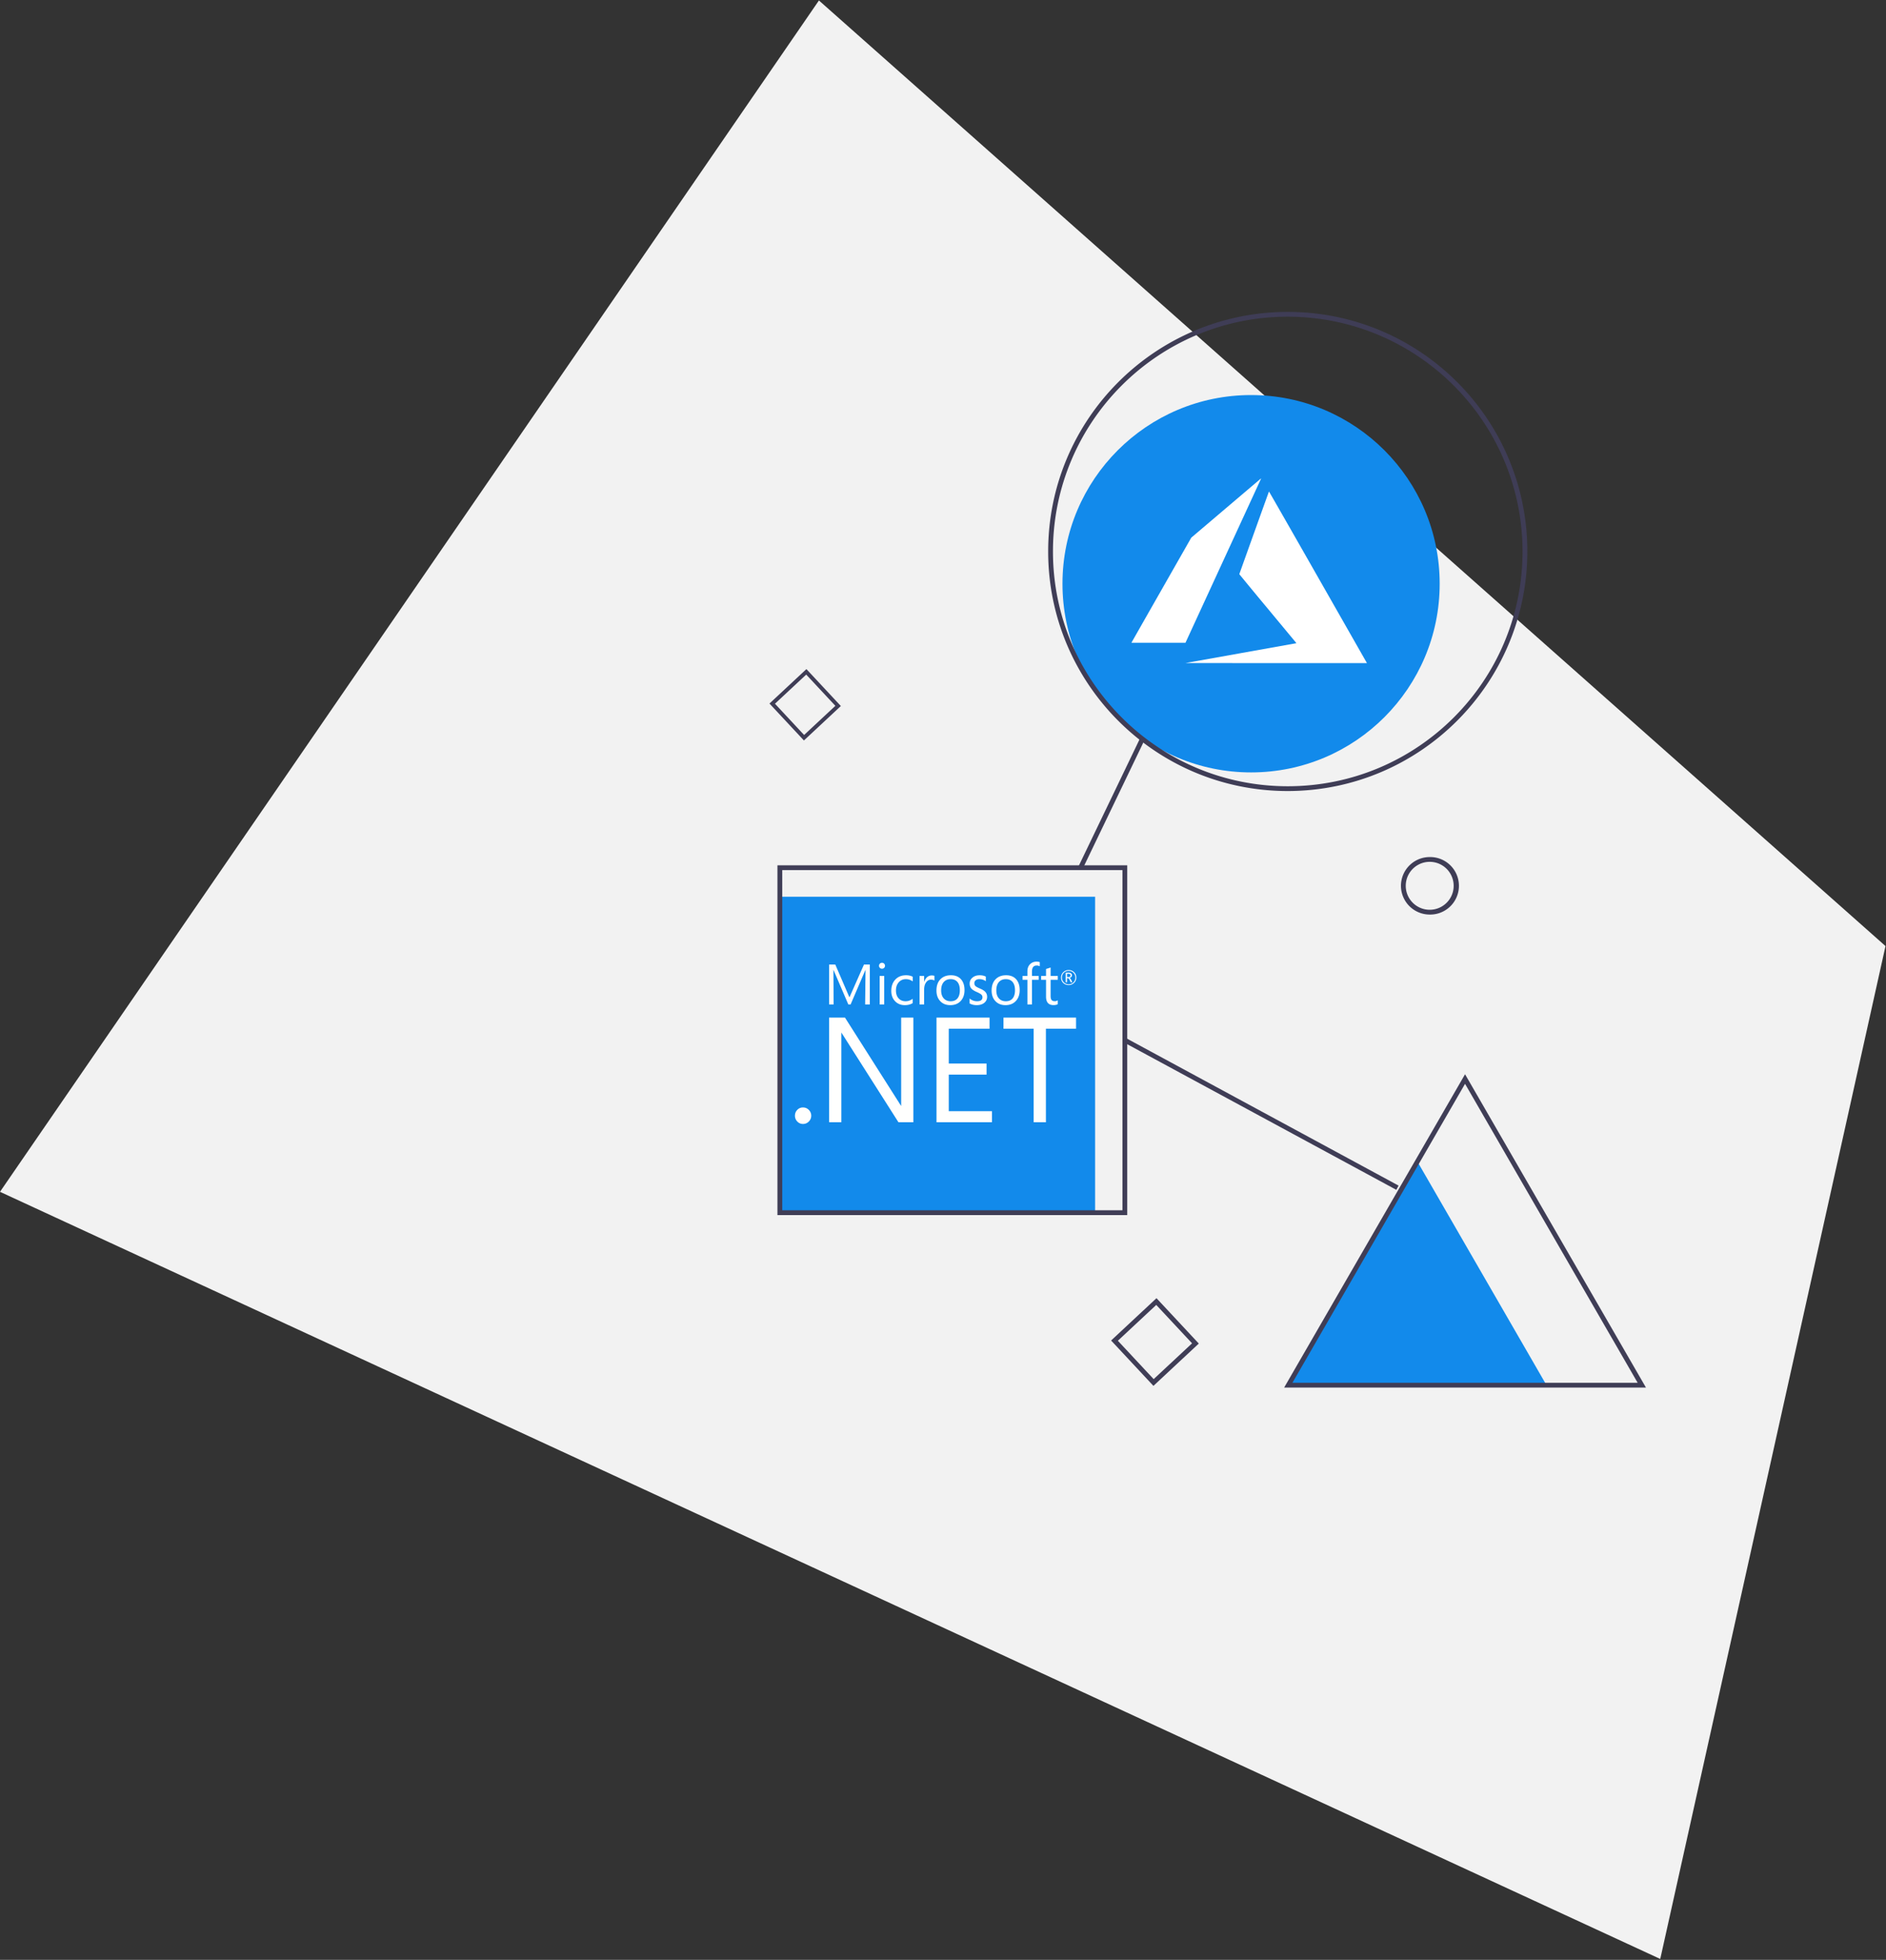
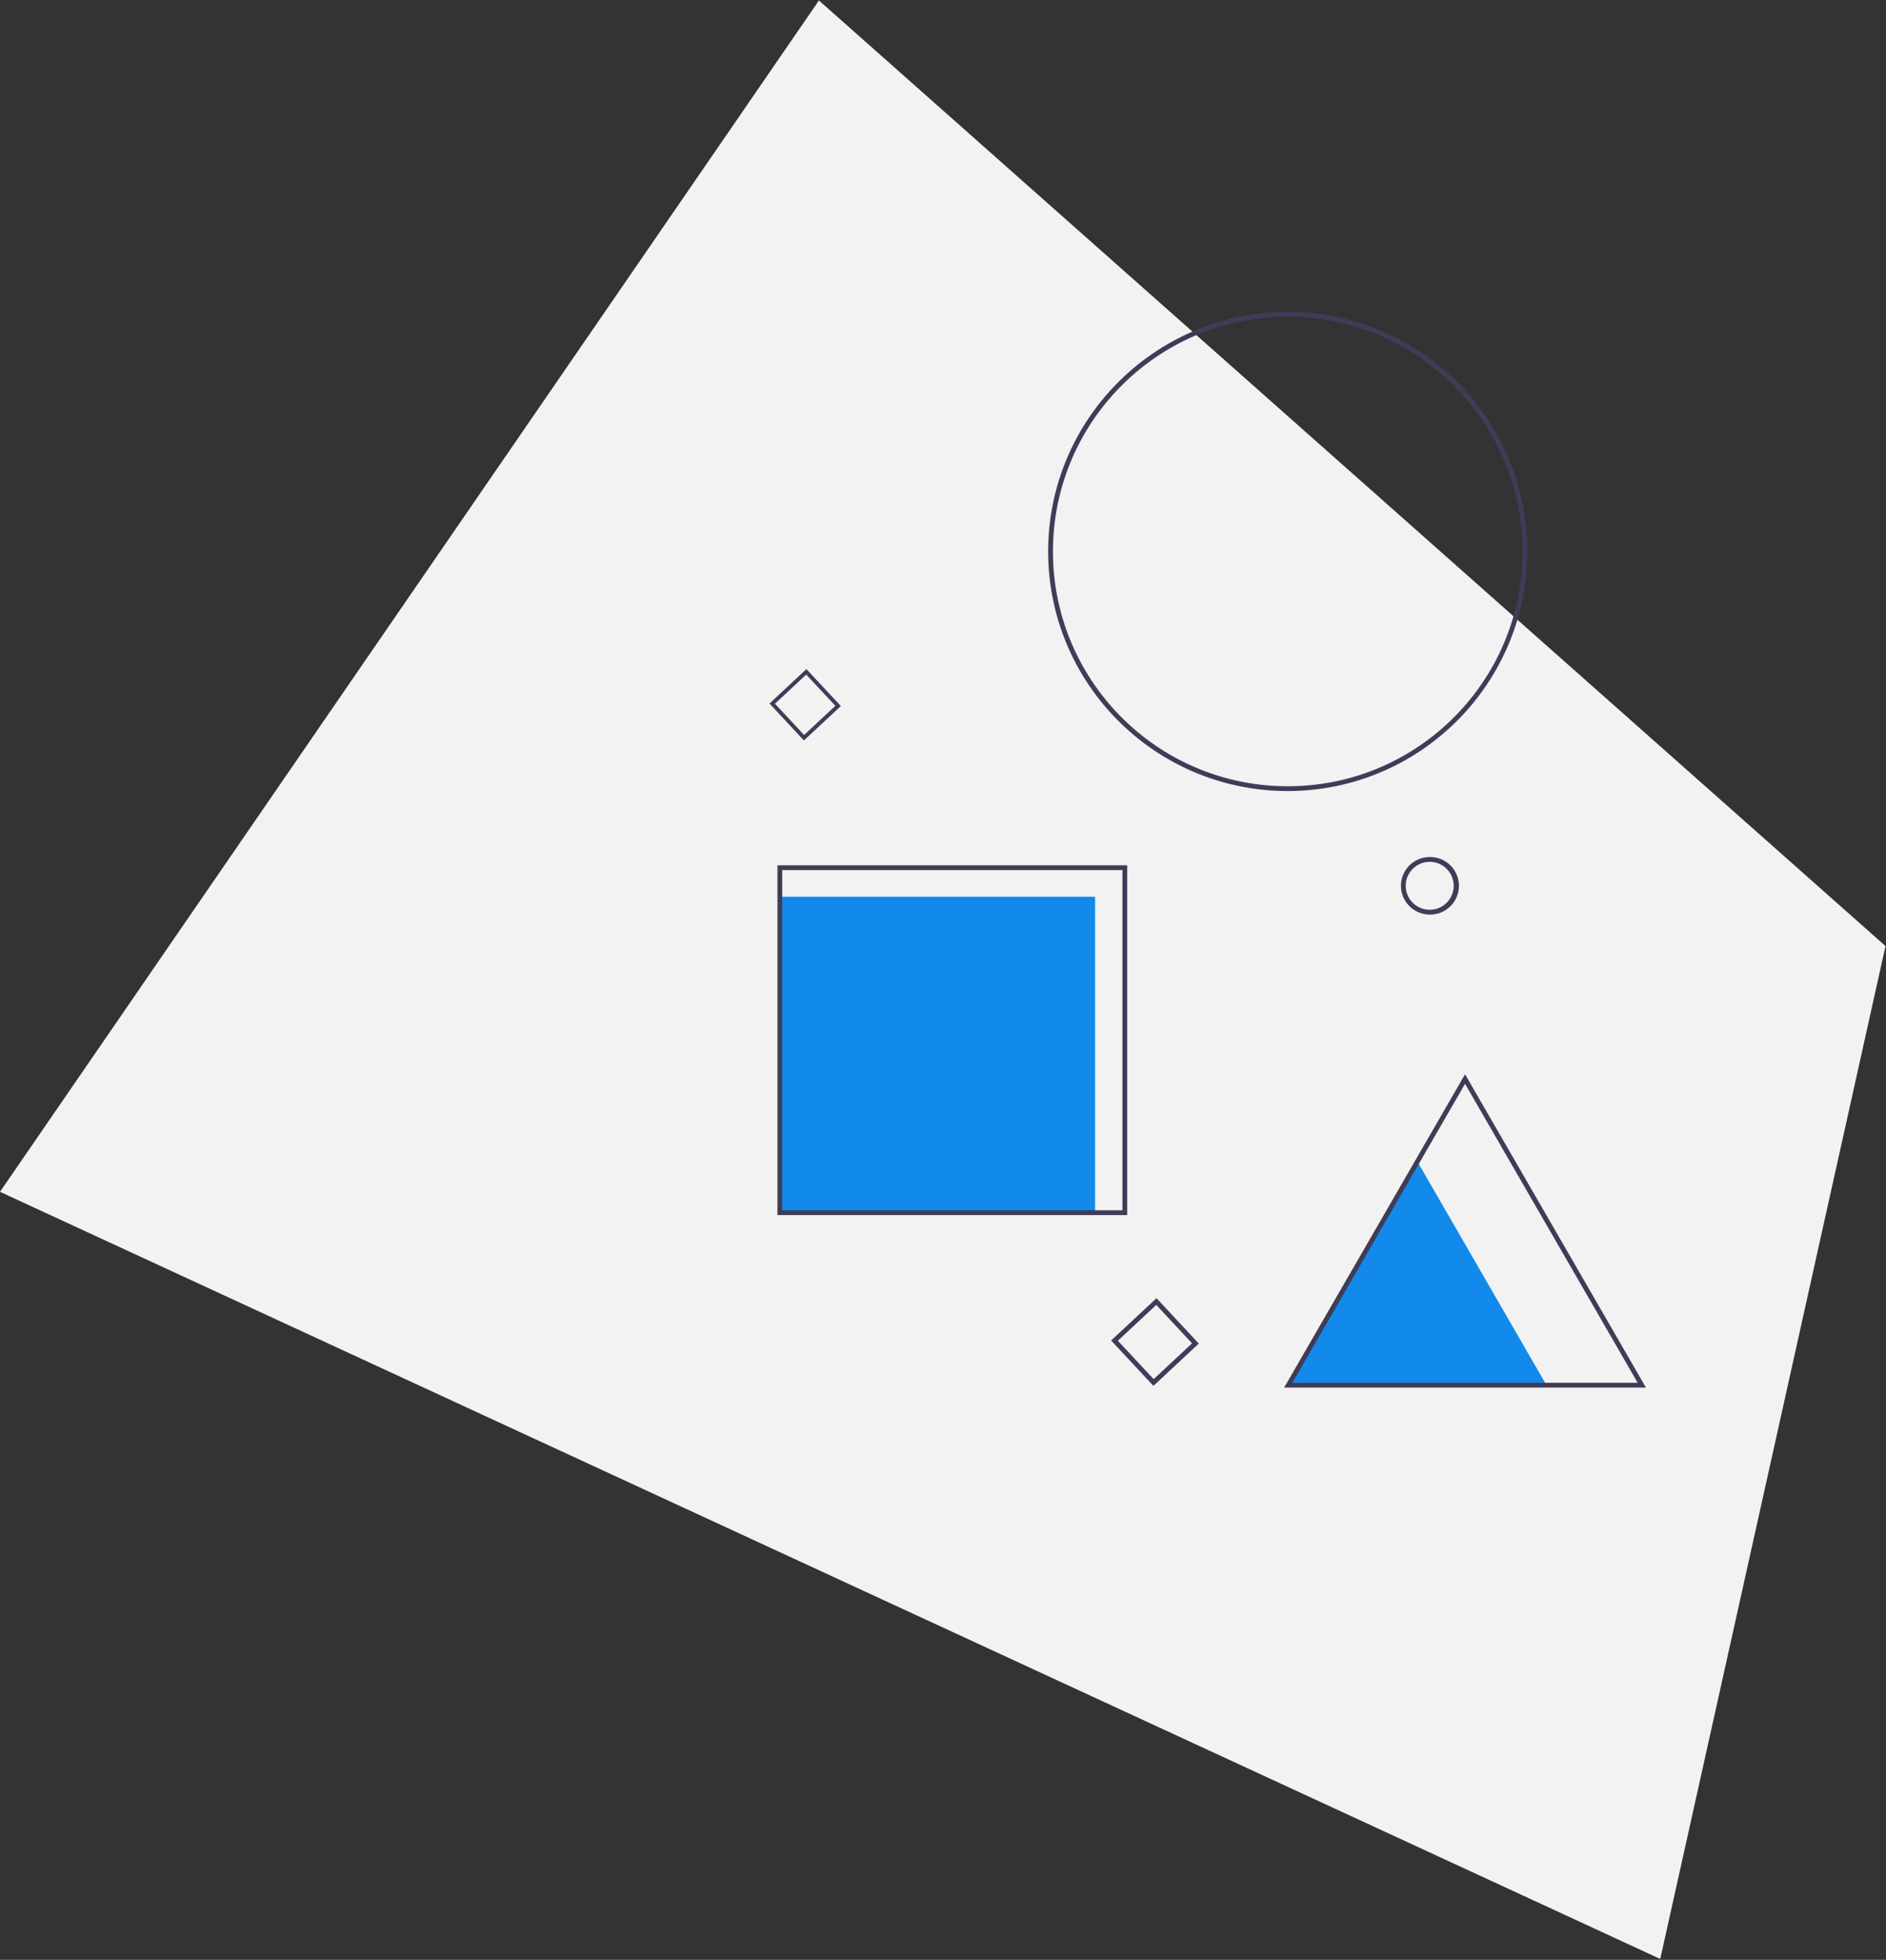
<svg xmlns="http://www.w3.org/2000/svg" width="465" height="483" viewBox="0 0 465 483">
  <rect x="0" y="0" width="465" height="483" fill="#333333" stroke="none" />
  <g fill="none" fill-rule="evenodd">
    <g fill-rule="nonzero">
      <path fill="#F2F2F2" d="M464.879 233.158l-9.38 42.168-7.614 34.208-6.069 27.283-7.609 34.209-24.865 111.759-308.118-142.307-22.649-10.462-28.668-13.243-22.656-10.462L0 293.723l15.449-22.465 12.847-18.681 16.251-23.634 12.843-18.669L201.911.116l153.098 135.677 27.263 24.16 21.739 19.265 27.266 24.16z" />
      <path fill="#128AEB" d="M349.463 286.267l15.917 27.554 15.915 27.554h-63.663l15.915-27.554zM192 221h78v78h-78z" />
      <g transform="translate(261 97)">
-         <circle cx="47.458" cy="46.861" r="46.5" fill="#128AEB" />
-         <path d="M44.818 63.985l13.694-2.448.127-.03-7.042-8.48c-2.36-2.828-4.708-5.668-7.042-8.518 0-.042 7.272-20.309 7.313-20.38.012-.024 4.962 8.622 11.995 20.96l12.065 21.167.092.161-22.382-.003-22.381-.003 13.56-2.424v-.003zm-26.86-2.58c0-.012 3.319-5.843 7.375-12.958l7.375-12.936 8.593-7.3c4.727-4.014 8.605-7.304 8.623-7.31a1.524 1.524 0 01-.138.352l-9.334 20.258-9.166 19.894-6.664.01c-3.664.004-6.664-.001-6.664-.014v.003z" fill="#FFF" />
-       </g>
+         </g>
      <path fill="#3F3D56" d="M345.41 218.307a7.087 7.087 0 017.089-7.085 7.086 7.086 0 110 14.17 7.094 7.094 0 01-7.088-7.085zm1.182 0c0 3.26 2.645 5.904 5.907 5.904s5.907-2.643 5.907-5.904a5.906 5.906 0 00-11.814 0zm-62.209 123.241l-10.434-11.18 11.186-10.43 10.434 11.181-11.186 10.43zm-8.771-11.123l8.829 9.46 9.465-8.824-8.828-9.46-9.466 8.824zm-77.401-147.938l-8.492-9.1 9.105-8.488 8.492 9.1-9.105 8.488zm-7.138-9.053l7.185 7.7 7.704-7.182-7.186-7.7-7.703 7.182zM317.5 194.953c-32.623 0-59.07-26.434-59.07-59.042 0-32.607 26.447-59.04 59.07-59.04 32.623 0 59.07 26.433 59.07 59.04-.037 32.593-26.462 59.005-59.07 59.042zm0-116.902c-31.97 0-57.888 25.905-57.888 57.86 0 31.956 25.917 57.86 57.888 57.86 31.97 0 57.888-25.904 57.888-57.86-.036-31.94-25.932-57.824-57.888-57.86z" />
-       <path fill="#3F3D56" d="M265.876 213.59l15.26-31.742 1.064.511-15.26 31.743zm11.175 43.286l.563-1.04 67.214 36.36-.562 1.038z" />
      <path fill="#3F3D56" d="M277.923 299.456h-86.242v-86.2h86.242v86.2zm-85.06-1.181h83.879v-83.839h-83.88v83.839zm212.952 43.691H316.61l44.603-77.218 44.603 77.218zm-87.16-1.181h85.113l-42.556-73.676-42.557 73.676z" />
    </g>
-     <path d="M197.978 272.935c.564 0 1.044.199 1.44.602.396.401.593.88.593 1.43 0 .551-.197 1.028-.593 1.43-.396.4-.876.603-1.44.603-.55 0-1.019-.202-1.402-.603a1.992 1.992 0 01-.576-1.43c0-.565.19-1.043.576-1.438a1.87 1.87 0 011.402-.594zm45.998-22.143v2.733h-10.055v8.58h9.317v2.734h-9.318v9.013h10.65v2.734H230.9v-25.794h13.076zm21.329 0v2.733h-7.43v23.06h-3.022v-23.06h-7.443v-2.733h17.896zm-56.97 0l13.849 21.785v-21.785h3.004v25.794h-3.668l-14.084-22.126v22.125h-3.024v-25.793h3.924zm33.219-10.439c.56 0 1.058.109 1.502.328v1.133a2.645 2.645 0 00-1.594-.5c-.372 0-.672.091-.895.272a.878.878 0 00-.338.708c0 .311.096.553.282.726.167.16.522.356 1.055.584.6.25 1.033.51 1.297.778.343.336.516.766.516 1.288 0 .576-.215 1.051-.646 1.431-.47.412-1.116.617-1.926.617-.667 0-1.249-.14-1.744-.422v-1.21c.551.448 1.159.673 1.826.673.891 0 1.337-.328 1.337-.981a.87.87 0 00-.296-.679c-.197-.179-.582-.394-1.153-.644-.588-.258-1.008-.523-1.254-.797-.298-.325-.447-.749-.447-1.27 0-.581.233-1.067.693-1.453.463-.39 1.057-.582 1.785-.582zm6.516 0c1.047 0 1.864.326 2.453.973.586.65.883 1.546.883 2.684 0 1.12-.319 2.019-.95 2.693-.63.677-1.48 1.015-2.55 1.015-1.056 0-1.895-.338-2.511-1.015-.603-.652-.906-1.513-.906-2.584 0-1.222.345-2.165 1.029-2.834.634-.62 1.485-.932 2.552-.932zm-13.603 0c1.047 0 1.865.326 2.455.973.585.65.88 1.546.88 2.684 0 1.12-.317 2.019-.945 2.693-.634.677-1.485 1.015-2.554 1.015-1.055 0-1.894-.338-2.51-1.015-.602-.652-.905-1.513-.905-2.584 0-1.222.342-2.165 1.03-2.834.635-.62 1.484-.932 2.55-.932zm-11.061 0c.612 0 1.153.12 1.626.357v1.154c-.524-.369-1.08-.55-1.675-.55-.715 0-1.297.25-1.748.748-.469.51-.708 1.192-.708 2.043 0 .818.217 1.464.65 1.941.433.476 1.01.713 1.737.713.615 0 1.19-.2 1.728-.604v1.07c-.538.33-1.181.493-1.924.493-1.008 0-1.818-.333-2.438-1-.602-.649-.904-1.486-.904-2.512 0-1.15.329-2.082.992-2.79.66-.709 1.548-1.063 2.664-1.063zm35.624-1.908v2.08h1.77v.952h-1.77v3.964c0 .472.078.81.24 1.004.162.202.427.302.802.302.28 0 .521-.077.727-.228v.96c-.266.152-.618.227-1.055.227-1.227 0-1.84-.692-1.84-2.073v-4.156h-1.206v-.953h1.206v-1.714c.359-.112.732-.236 1.126-.364zm-29.322 1.957c.298 0 .52.032.673.095v1.167c-.198-.152-.483-.226-.859-.226-.456 0-.84.205-1.152.616-.353.462-.528 1.098-.528 1.913v3.583h-1.124v-7.026h1.124v1.45h.028c.165-.515.42-.909.76-1.188.32-.256.68-.384 1.078-.384zm-11.703.122v7.026h-1.122v-7.026h1.122zm37.54-3.524c.348 0 .619.042.815.122v1.016a1.5 1.5 0 00-.747-.185c-.787 0-1.178.496-1.178 1.488v1.083h1.647v.953h-1.647v6.073h-1.125v-6.073h-1.195v-.953h1.195v-1.139c0-.772.236-1.378.718-1.816.413-.38.918-.569 1.518-.569zm-49.602.713l3.465 8.037h.048l3.554-8.037h1.445v9.837H213.3l.097-8.513h-.027l-3.65 8.513h-.562l-3.655-8.513h-.023l.053 8.513h-1.113v-9.837h1.522zm28.443 3.6c-.7 0-1.26.23-1.68.686-.443.49-.664 1.181-.664 2.077 0 .842.211 1.501.637 1.973.423.474.992.71 1.707.71.74 0 1.305-.24 1.693-.719.381-.469.57-1.131.57-1.99 0-.9-.203-1.587-.608-2.058-.395-.452-.946-.678-1.655-.678zm13.601 0c-.699 0-1.26.23-1.682.686-.442.49-.661 1.181-.661 2.077 0 .842.21 1.501.633 1.973.428.474.997.71 1.71.71.74 0 1.306-.24 1.693-.719.381-.469.57-1.131.57-1.99 0-.9-.203-1.587-.61-2.058-.392-.452-.945-.678-1.653-.678zm15.502-2.25c.524 0 .964.174 1.32.516.366.35.548.794.548 1.33 0 .527-.18.968-.544 1.323a1.834 1.834 0 01-1.34.537c-.536 0-.982-.176-1.335-.521-.355-.35-.53-.79-.53-1.324 0-.522.18-.96.538-1.321.36-.359.808-.54 1.343-.54zm-.007.207c-.475 0-.87.157-1.184.474-.314.318-.47.71-.47 1.176 0 .473.163.871.485 1.188.319.315.71.472 1.17.472.456 0 .846-.159 1.167-.479.322-.313.482-.71.482-1.181 0-.47-.16-.865-.479-1.179a1.608 1.608 0 00-1.17-.471zm-.066.434c.299 0 .523.066.676.2.13.116.196.264.196.449a.582.582 0 01-.16.416.793.793 0 01-.445.234v.01c.132.031.265.177.394.44l.313.633h-.406l-.259-.57c-.131-.288-.272-.43-.426-.43h-.218v1h-.334v-2.382zm-.04.286h-.295v.811h.357c.329 0 .492-.136.492-.408 0-.137-.038-.234-.115-.298-.086-.07-.232-.105-.438-.105zm-45.917-2.71a.72.72 0 01.524.21.7.7 0 01.216.517c0 .206-.073.38-.216.52a.711.711 0 01-.524.214.728.728 0 01-.518-.206.7.7 0 01-.214-.528c0-.203.072-.377.214-.518a.715.715 0 01.518-.208z" fill="#FFFFFE" />
  </g>
</svg>